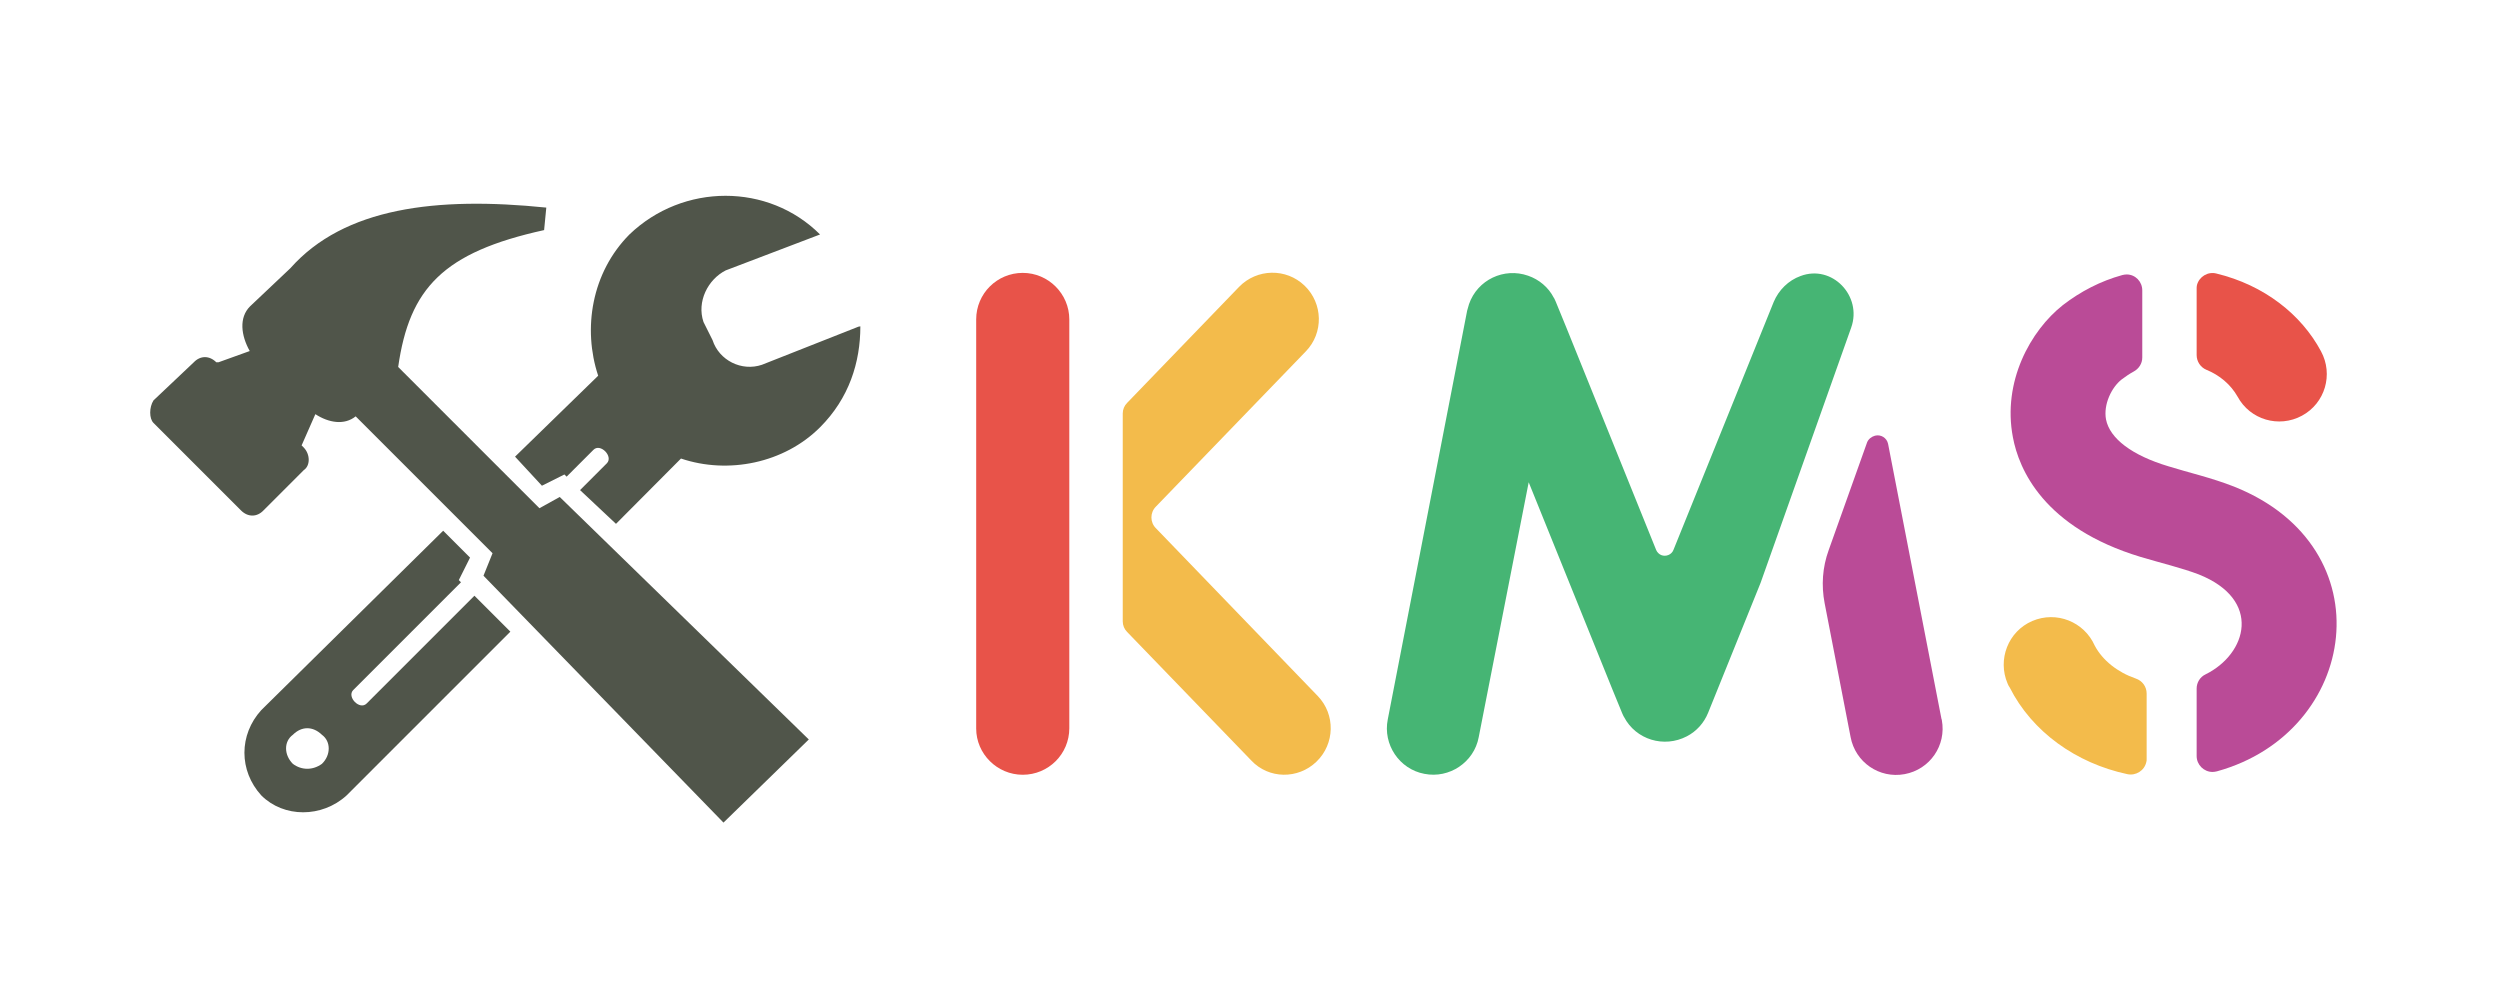
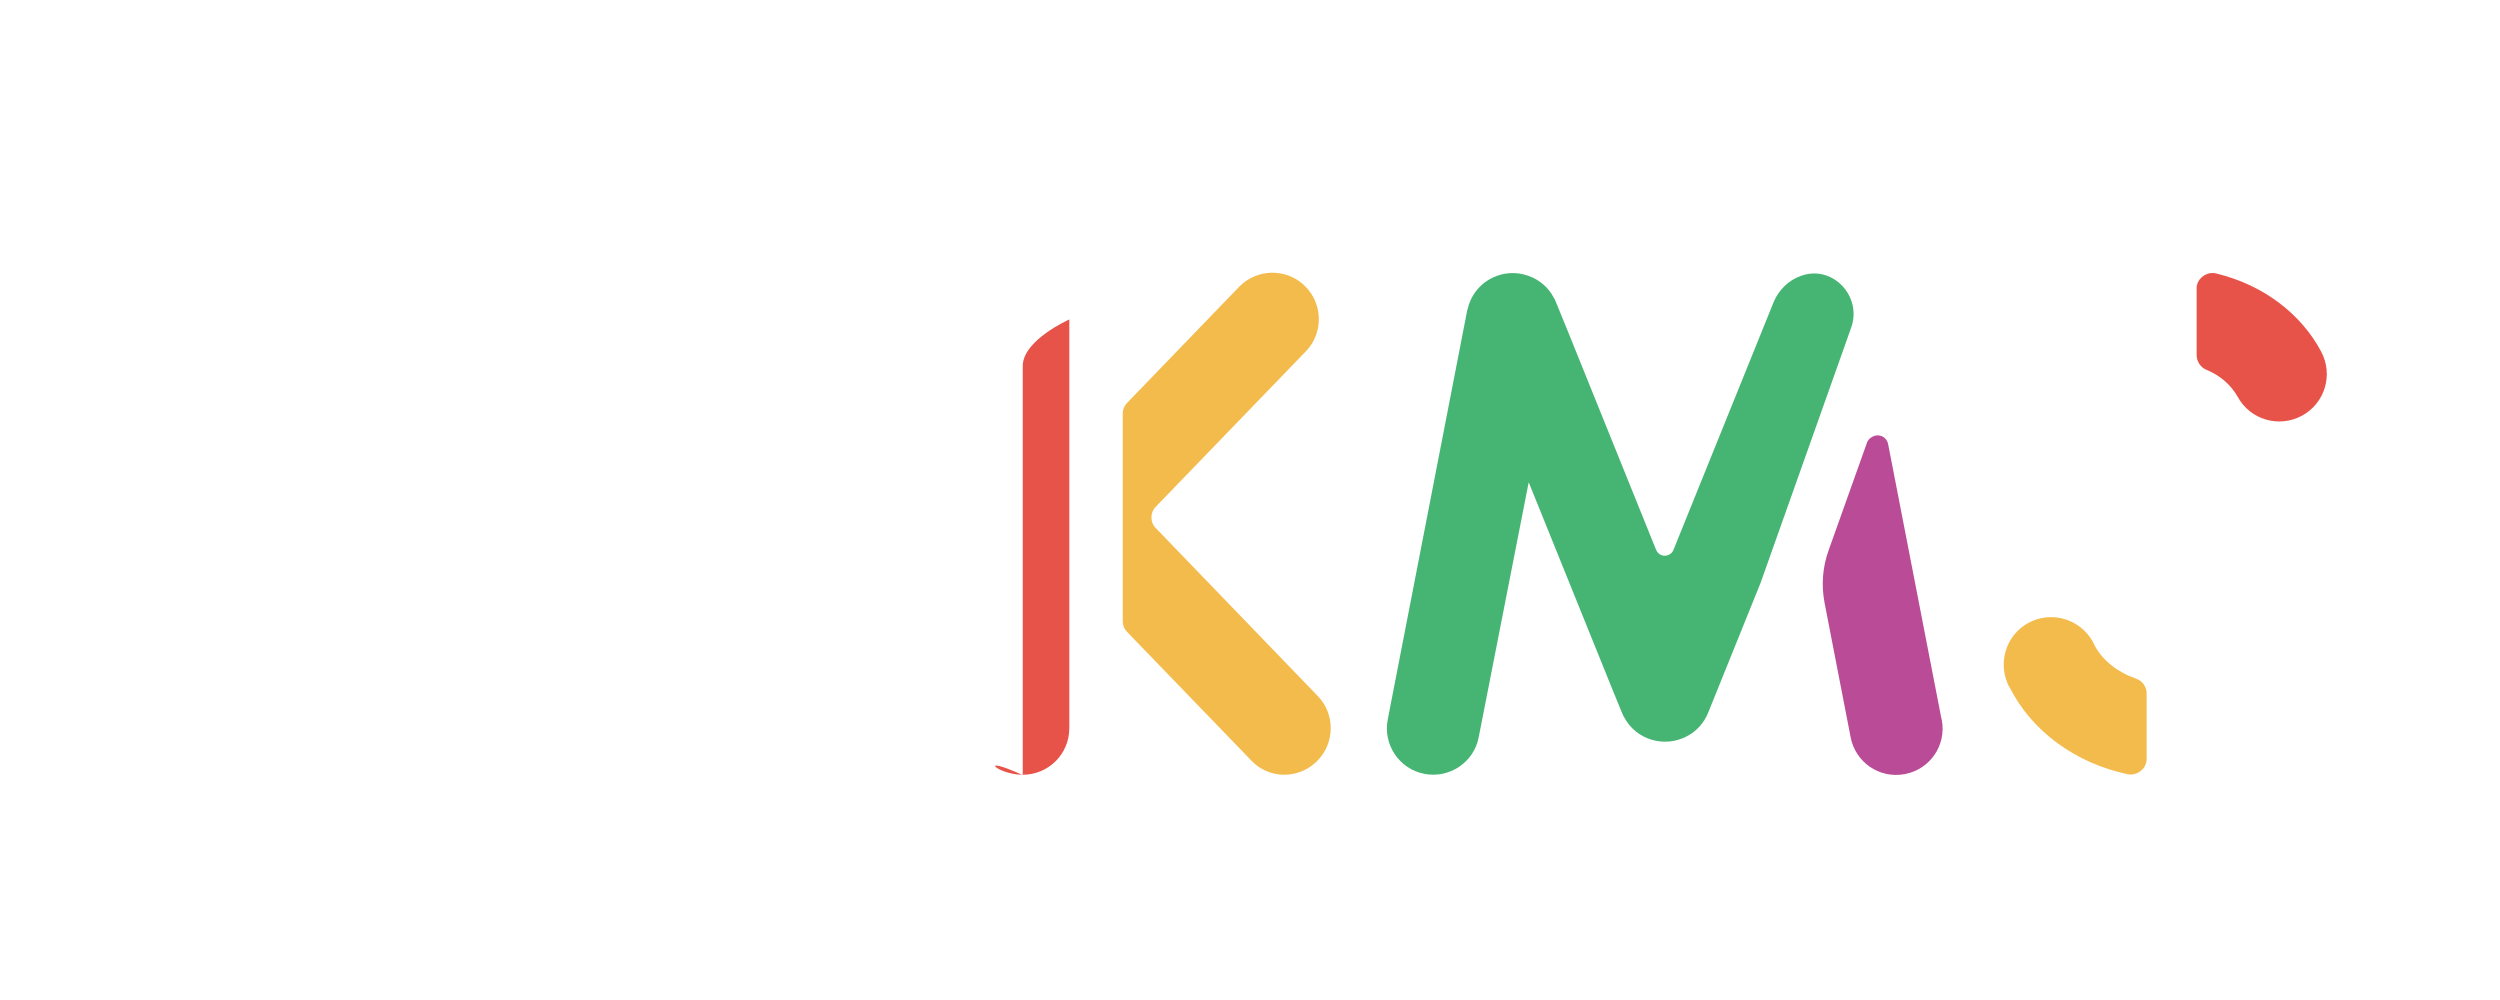
<svg xmlns="http://www.w3.org/2000/svg" viewBox="0 0 800 320">
  <style type="text/css">
    .st0 {
      fill-rule: evenodd;
      clip-rule: evenodd;
      fill: #50554a;
    }
    .st1 {
      fill: #e85349;
    }
    .st2 {
      fill: #f3bb4b;
    }
    .st3 {
      fill: #ba4b97;
    }
    .st4 {
      fill: #46b574;
    }
  </style>
  <g transform="translate(75.115,87.943)">
    <g transform="matrix(1,0,0,1,0,10.588)">
      <g>
        <g>
-           <path class="st0" d="M200.2,5.9c0,11.5-3.6,23-12.9,32.3c-11.5,11.5-29.4,15.1-44.5,10L122,69.1l-11.5-10.8l8.6-8.6      c2.1-2.2-2.1-6.5-4.3-4.3l-8.6,8.6l-0.7-0.7l-7.2,3.6l-8.6-9.3l26.6-25.9c-5-15.1-2.1-33,10-45.2c17.2-16.5,44.5-16.5,61,0      L157.1-12C151.4-9.1,147.8-2,150,4.5l2.9,5.8c2.1,6.5,9.3,10.1,15.8,7.9l30.9-12.2L200.2,5.9L200.2,5.9z M104,60.5l79.7,77.6      l-27.3,26.6l-76.8-79l2.9-7.2L38.7,34.7c-3.6,2.9-8.6,2.1-12.9-0.7L21.4,44l0.7,0.7c2.1,2.2,2.1,5.8,0,7.2L9.2,64.8      c-2.1,2.2-5,2.2-7.2,0l-28-28c-1.4-1.4-1.4-5,0-7.2l12.9-12.2c2.1-2.2,5-2.2,7.2,0h0.7l10-3.6C2,8.8,1.3,3.1,4.9-0.5l12.9-12.2      c17.2-19.4,46.7-23,81.9-19.4L99-24.9C66.7-17.8,55.9-6.3,52.3,18.9l45.2,45.2L104,60.5z M88.2,103.6L35.8,156      c-7.9,7.2-20.1,7.2-27.3,0l0,0c-7.2-7.9-7.2-19.4,0-27.3l58.2-57.4l8.6,8.6l-3.6,7.2l0.7,0.7l-34.5,34.5      c-2.1,2.2,2.1,6.5,4.3,4.3l34.5-34.5L88.2,103.6z M27.9,136.6c2.9,2.1,2.9,6.5,0,9.3c-2.9,2.1-6.5,2.1-9.3,0      c-2.9-2.9-2.9-7.2,0-9.3C21.4,133.8,25,133.8,27.9,136.6z" />
-         </g>
+           </g>
      </g>
    </g>
  </g>
  <g transform="translate(107.879,92.524)">
    <g>
      <g transform="matrix(1,0,0,1,0,0)">
        <g transform="scale(1)">
          <g transform="translate(0, 0)">
            <g>
              <g>
-                 <path class="st1" d="M219.4,155.4c8.2,0,14.9-6.6,14.9-14.9v0V9.7c0-8.2-6.7-14.9-14.9-14.9s-14.9,6.6-14.9,14.9v130.9         C204.5,148.7,211.2,155.4,219.4,155.4z" />
+                 <path class="st1" d="M219.4,155.4c8.2,0,14.9-6.6,14.9-14.9v0V9.7s-14.9,6.6-14.9,14.9v130.9         C204.5,148.7,211.2,155.4,219.4,155.4z" />
                <path class="st2" d="M313.4,151.2c5.9-5.7,6.1-15.1,0.4-21l-51.8-53.7c-1.9-1.9-1.9-5,0-6.9l48-49.7c5.7-5.9,5.5-15.3-0.4-21         c-5.9-5.7-15.3-5.5-21,0.4l-35.8,37.1c-0.9,0.9-1.4,2.1-1.4,3.4v66.5c0,1.3,0.5,2.5,1.4,3.4l39.7,41.1         C298.1,156.8,307.5,156.9,313.4,151.2z" />
              </g>
            </g>
          </g>
          <g transform="translate(35.305, 0)">
            <g>
              <g>
                <path class="st3" d="M440.7,100.5l8.3,42.8c1.5,8.1,9.2,13.4,17.3,11.9s13.4-9.2,11.9-17.3c0-0.1,0-0.2-0.1-0.3L461,49.5         c-0.4-1.9-2.3-3.1-4.2-2.6c-1.1,0.3-2.1,1.1-2.5,2.1L442,83.5C440,89,439.6,94.8,440.7,100.5L440.7,100.5z" />
                <path class="st4" d="M449.2,12.3C452.8,2.2,443.1-8,433-4.2c-3.9,1.4-7,4.5-8.6,8.3l-32.1,79.4c-0.6,1.5-2.4,2.2-3.9,1.6         c-0.7-0.3-1.3-0.9-1.6-1.6C353.2,0.3,354.6,3.6,354,2.7c-1.7-3.3-4.7-5.8-8.2-7C338.1-7,329.6-3,326.9,4.8         c-0.2,0.7-0.4,1.4-0.6,2.1l-25.4,130.8c-1.6,8,3.7,15.9,11.7,17.4c8,1.6,15.9-3.7,17.4-11.7l0,0L346,61.8         c31.6,78.2,29.9,74.1,30.5,75.1c3.8,7.3,12.8,10,20.1,6.2c3.1-1.6,5.5-4.3,6.8-7.5l16.8-41.6L449.2,12.3z" />
              </g>
            </g>
          </g>
          <g transform="translate(90.647, 0)">
            <g>
              <g>
-                 <path class="st3" d="M486.5,85.7c6.7,2,13.1,3.5,18.6,5.6c20.3,8.1,15.5,25.4,2.1,32c-1.7,0.8-2.8,2.6-2.8,4.5v21.6         c0,2.8,2.3,5.1,5.1,5.1c0.5,0,0.9-0.1,1.4-0.2c45.3-12.5,54.4-71.6,5.5-91.1c-7.4-2.9-14.6-4.5-21-6.5         c-11.7-3.5-18.8-8.9-20-15c-0.9-4.8,1.8-10.3,5-12.8c1.2-0.9,2.5-1.8,3.8-2.5c1.7-0.9,2.8-2.6,2.8-4.5V0.4         c0-2.8-2.2-5.1-5-5.1c-0.5,0-1,0.1-1.4,0.2c-6.9,1.9-13.3,5.2-19,9.6c-10.4,8.2-19.4,24.5-16,42.3         C447.5,57.6,455.4,76.3,486.5,85.7z" />
                <path class="st1" d="M510.7-5c-2.7-0.7-5.5,1-6.2,3.7c-0.1,0.4-0.1,0.8-0.1,1.2v21.2c0,2,1.2,3.9,3.1,4.7         c4.2,1.7,7.8,4.7,10,8.6c4,7.4,13.2,10.1,20.6,6.1c7.4-4,10.1-13.2,6.1-20.6l0,0C537.9,8.1,526-1.3,510.7-5z" />
                <path class="st2" d="M488.4,150.4v-21c0-2.2-1.4-4.1-3.5-4.8c-5.8-2-10.6-5.8-13.1-10.5c-3.4-7.7-12.3-11.2-20-7.9         s-11.2,12.3-7.9,20c0.2,0.5,0.4,0.9,0.7,1.3c7.1,14.1,21.2,24.2,37.6,27.7c2.7,0.6,5.5-1.1,6.1-3.9         C488.4,151.1,488.4,150.7,488.4,150.4z" />
              </g>
            </g>
          </g>
        </g>
      </g>
    </g>
  </g>
</svg>